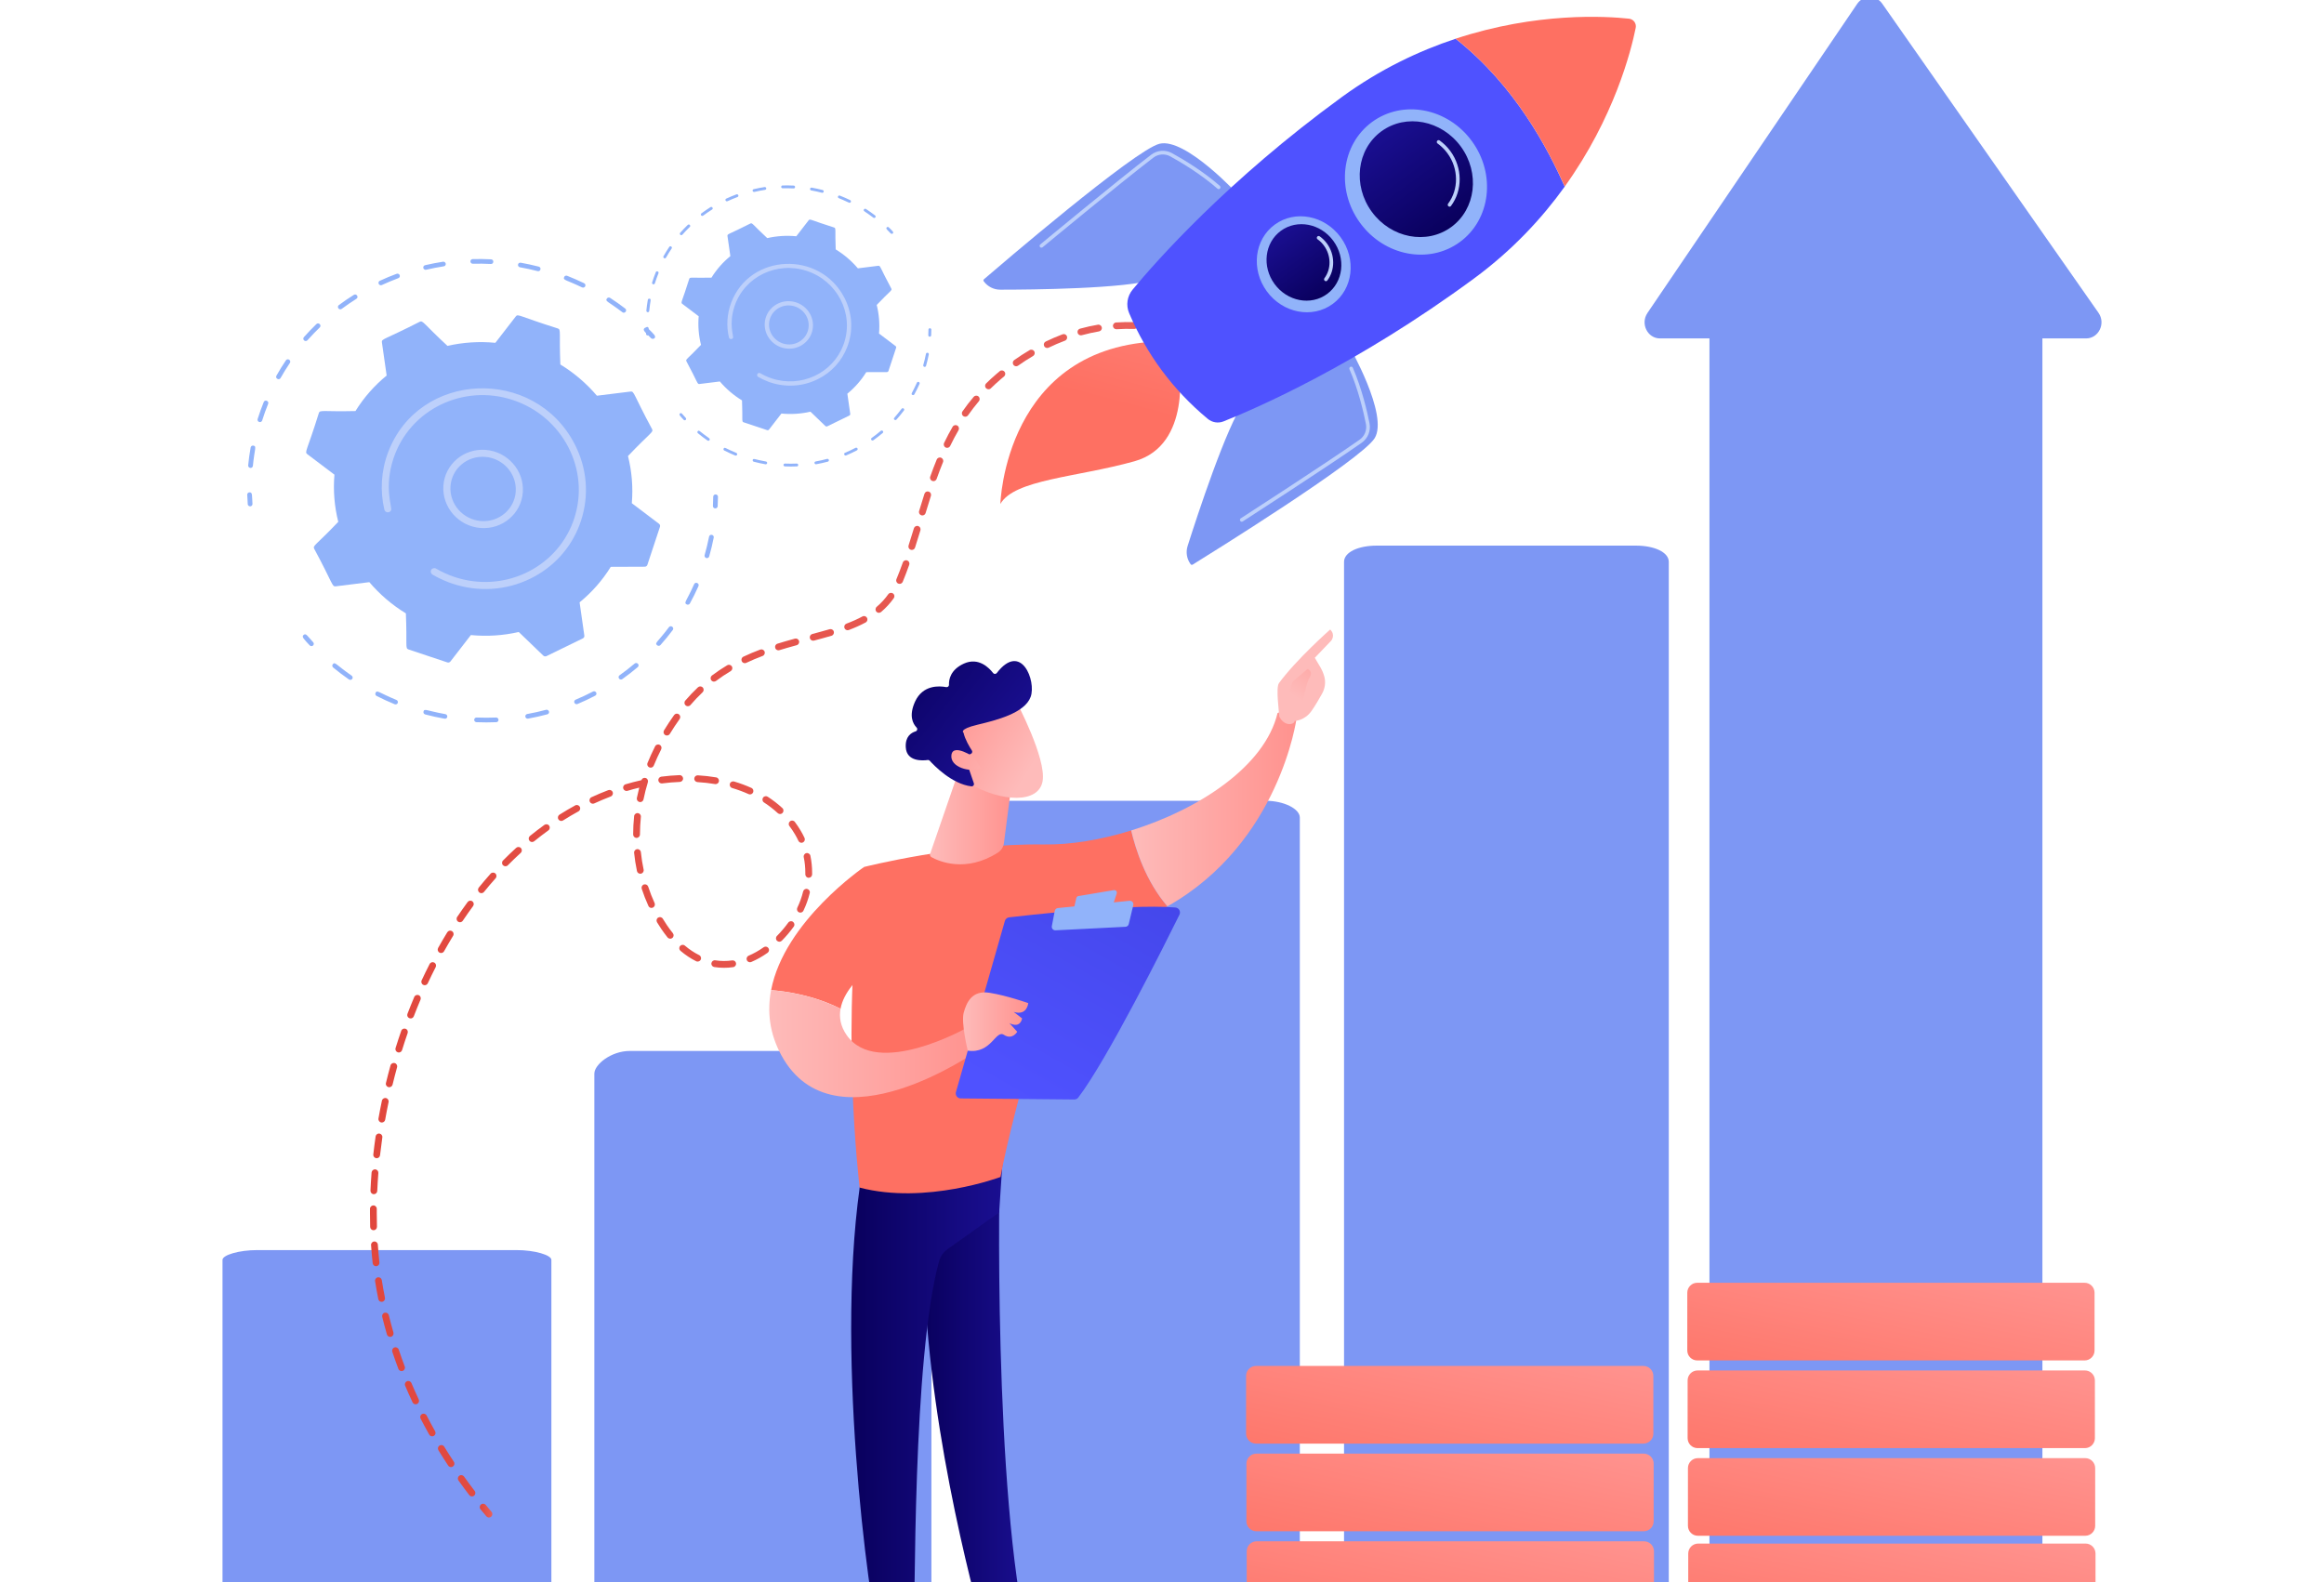
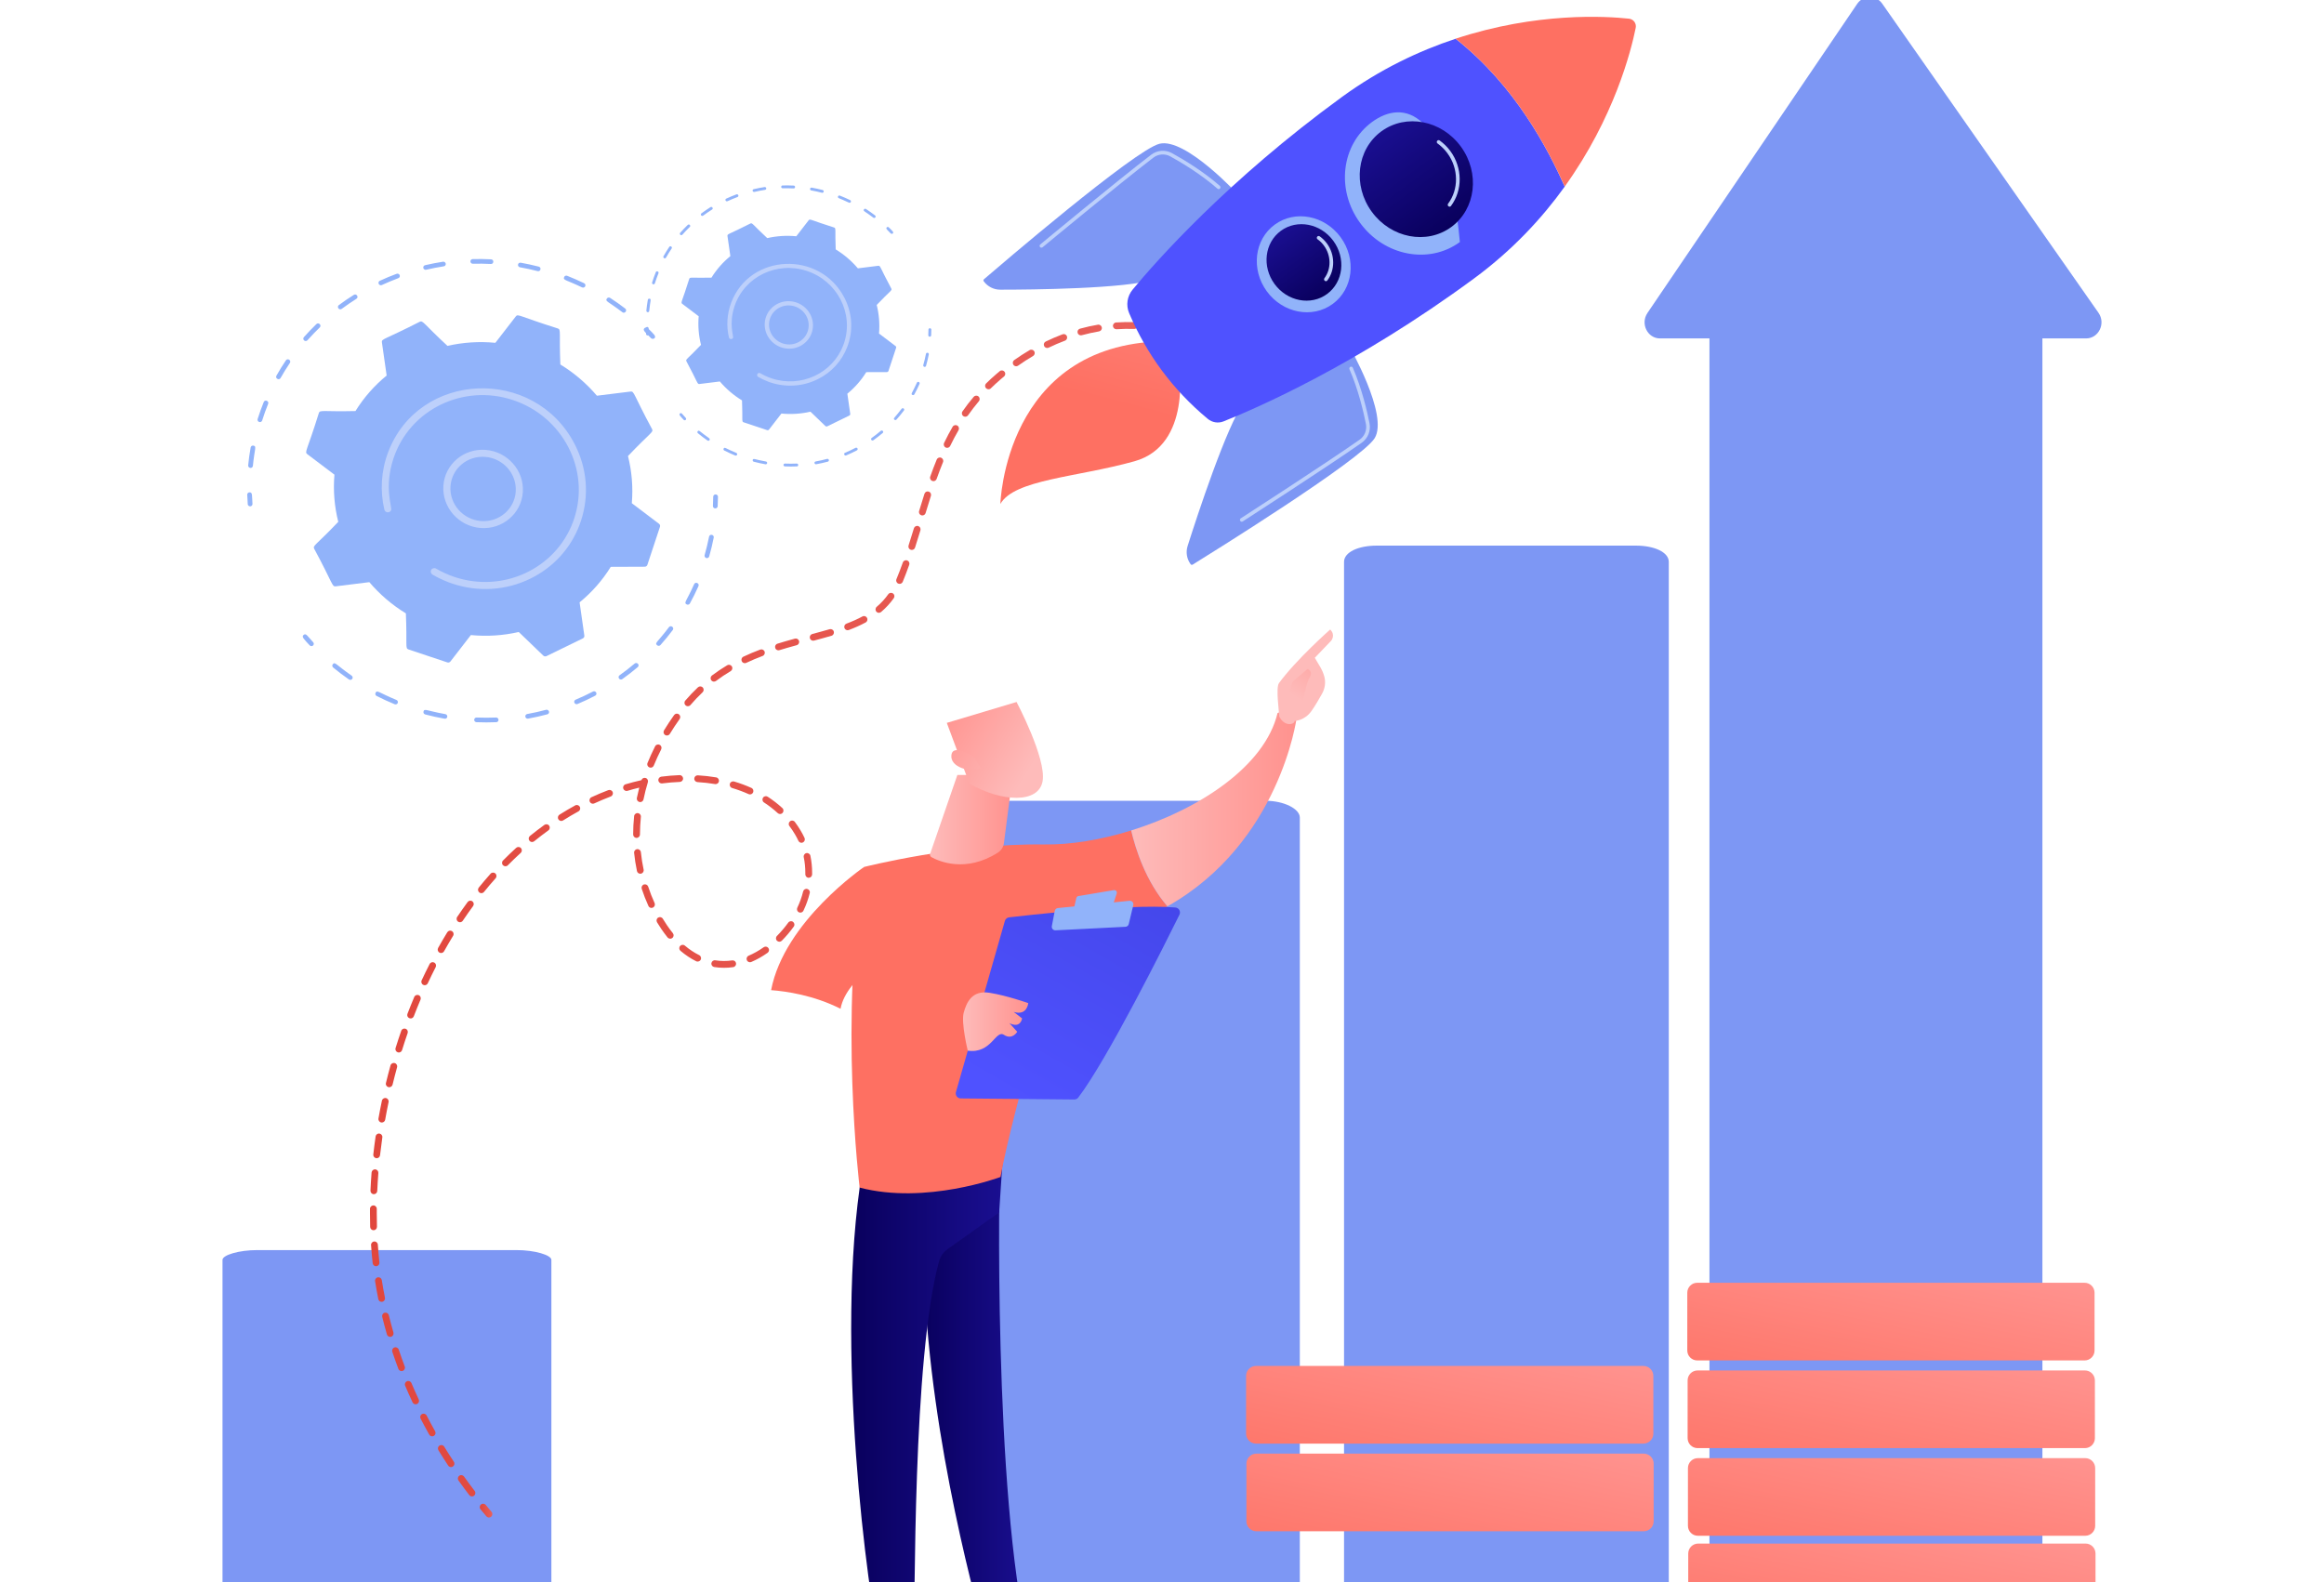
<svg xmlns="http://www.w3.org/2000/svg" width="188" height="128" viewBox="0 0 188 128" fill="none">
  <g clip-path="url(#clip0_1_10625)">
    <g clip-path="url(#clip1_1_10625)">
      <path d="M20.166 40.951C20.097 40.925 20.047 40.862 20.042 40.785C20.023 40.532 20.009 40.276 20 40.023C19.997 39.919 20.079 39.834 20.186 39.832C20.442 39.827 20.373 40.083 20.424 40.765C20.431 40.87 20.352 40.958 20.247 40.965C20.218 40.965 20.191 40.962 20.166 40.953V40.951Z" fill="#91B3FA" />
      <path d="M20.076 37.65C20.123 37.166 20.19 36.681 20.276 36.203C20.294 36.1 20.393 36.033 20.498 36.053C20.783 36.109 20.597 36.268 20.458 37.691C20.447 37.794 20.354 37.87 20.249 37.857C20.143 37.845 20.067 37.751 20.076 37.648V37.65ZM20.842 33.902C20.988 33.438 21.156 32.969 21.334 32.529C21.43 32.293 21.783 32.446 21.691 32.673C21.512 33.114 21.352 33.565 21.208 34.02C21.177 34.119 21.069 34.173 20.968 34.14C20.866 34.108 20.81 34.001 20.842 33.902ZM22.361 30.395C22.599 29.972 22.857 29.556 23.129 29.153C23.269 28.946 23.588 29.159 23.45 29.366C23.183 29.759 22.931 30.169 22.698 30.582C22.576 30.799 22.24 30.611 22.361 30.395ZM24.603 27.544C24.522 27.475 24.513 27.356 24.583 27.277C24.904 26.914 25.244 26.557 25.596 26.219C25.776 26.046 26.046 26.317 25.866 26.492C25.524 26.822 25.189 27.17 24.873 27.527C24.805 27.605 24.682 27.612 24.603 27.544ZM27.376 24.947C27.311 24.864 27.328 24.745 27.41 24.684C27.801 24.393 28.21 24.116 28.623 23.856C28.836 23.722 29.045 24.042 28.832 24.175C28.427 24.43 28.029 24.702 27.645 24.987C27.56 25.05 27.441 25.032 27.376 24.949V24.947ZM30.742 23.064C30.697 23.047 30.659 23.013 30.636 22.968C30.589 22.874 30.629 22.761 30.724 22.717C31.169 22.512 31.627 22.32 32.085 22.151C32.184 22.115 32.294 22.163 32.334 22.261C32.371 22.358 32.325 22.466 32.225 22.504C31.777 22.672 31.328 22.858 30.892 23.06C30.843 23.084 30.789 23.084 30.742 23.066V23.064ZM34.364 21.817C34.307 21.795 34.26 21.747 34.245 21.683C34.22 21.582 34.282 21.48 34.384 21.456C34.862 21.344 35.352 21.25 35.837 21.174C35.941 21.158 36.04 21.229 36.058 21.331C36.076 21.434 36.006 21.532 35.901 21.546C35.426 21.62 34.946 21.712 34.478 21.822C34.438 21.831 34.4 21.828 34.364 21.815V21.817ZM38.053 21.155C38.05 21.05 38.131 20.963 38.237 20.962C38.729 20.949 39.23 20.954 39.724 20.98C39.978 20.994 39.963 21.369 39.709 21.357C39.226 21.331 38.736 21.326 38.253 21.339C38.147 21.342 38.059 21.259 38.053 21.155ZM50.343 25.256C49.193 24.377 48.935 24.392 49.092 24.154C49.15 24.067 49.269 24.043 49.357 24.101C49.772 24.37 50.181 24.659 50.574 24.96C50.775 25.113 50.543 25.411 50.341 25.258L50.343 25.256ZM41.904 21.405C41.922 21.303 42.019 21.234 42.124 21.254C42.61 21.34 43.101 21.447 43.58 21.57C43.827 21.633 43.735 21.999 43.488 21.934C43.018 21.813 42.538 21.709 42.063 21.624C41.956 21.606 41.888 21.506 41.904 21.404V21.405ZM47.085 23.251C45.784 22.622 45.532 22.687 45.636 22.419C45.703 22.25 45.906 22.313 45.885 22.315C46.346 22.497 46.806 22.697 47.251 22.912C47.346 22.959 47.388 23.071 47.341 23.165C47.297 23.253 47.188 23.298 47.085 23.25V23.251Z" fill="#91B3FA" />
      <path d="M52.665 27.36C52.225 26.889 51.951 26.729 52.133 26.55C52.207 26.478 52.33 26.478 52.405 26.552C52.881 27.021 53.119 27.209 52.935 27.373C52.881 27.423 52.737 27.436 52.665 27.36Z" fill="#91B3FA" />
      <path d="M57.797 41.12C57.719 41.092 57.667 41.016 57.672 40.931C57.685 40.684 57.694 40.431 57.697 40.184C57.697 40.079 57.786 39.998 57.892 40C57.998 40.004 58.083 40.09 58.081 40.193C58.078 40.446 58.071 40.702 58.056 40.955C58.051 41.059 57.961 41.137 57.854 41.13C57.834 41.13 57.815 41.124 57.798 41.117L57.797 41.12Z" fill="#91B3FA" />
      <path d="M31.925 56.975C31.431 56.773 30.941 56.548 30.465 56.306C30.37 56.257 30.332 56.144 30.381 56.052C30.514 55.792 30.624 56.035 32.068 56.627C32.167 56.667 32.214 56.779 32.174 56.874C32.105 57.042 31.902 56.975 31.925 56.975ZM34.257 57.571C34.329 57.288 34.497 57.504 36.025 57.775C36.129 57.793 36.2 57.892 36.183 57.995C36.165 58.098 36.068 58.166 35.964 58.146C35.441 58.054 34.915 57.939 34.398 57.802C34.295 57.775 34.232 57.67 34.259 57.571H34.257ZM28.227 54.971C27.79 54.668 27.361 54.343 26.95 54.004C26.869 53.937 26.856 53.818 26.923 53.737C27.112 53.513 27.164 53.773 28.445 54.662C28.532 54.724 28.555 54.841 28.494 54.926C28.435 55.011 28.314 55.03 28.227 54.971ZM38.486 58.415C38.411 58.386 38.358 58.314 38.36 58.231C38.364 58.127 38.45 58.045 38.557 58.051C39.077 58.072 39.605 58.071 40.124 58.051C40.231 58.045 40.321 58.127 40.328 58.231C40.333 58.336 40.254 58.424 40.148 58.428C39.618 58.451 39.081 58.451 38.548 58.428C38.526 58.428 38.506 58.422 38.486 58.415ZM42.62 58.13C42.559 58.107 42.512 58.054 42.498 57.988C42.478 57.885 42.544 57.787 42.649 57.767C43.159 57.675 43.671 57.562 44.172 57.426C44.274 57.399 44.379 57.459 44.41 57.56C44.438 57.661 44.381 57.764 44.278 57.791C43.766 57.928 43.244 58.045 42.723 58.139C42.687 58.146 42.651 58.141 42.62 58.13ZM46.576 56.959C46.529 56.941 46.489 56.905 46.466 56.856C46.422 56.761 46.466 56.649 46.563 56.609C47.039 56.409 47.513 56.187 47.968 55.949C48.062 55.9 48.178 55.936 48.228 56.028C48.279 56.12 48.244 56.234 48.152 56.282C47.686 56.526 47.203 56.754 46.718 56.957C46.671 56.977 46.619 56.977 46.574 56.959H46.576ZM50.165 54.964C50.131 54.951 50.1 54.928 50.077 54.897C50.014 54.812 50.032 54.695 50.118 54.633C50.538 54.336 50.949 54.016 51.34 53.684C51.419 53.618 51.54 53.627 51.61 53.706C51.681 53.785 51.672 53.904 51.592 53.971C51.192 54.31 50.773 54.635 50.345 54.94C50.291 54.978 50.223 54.985 50.165 54.962V54.964ZM53.157 52.203C52.931 52.008 53.196 51.968 54.113 50.743C54.263 50.543 54.573 50.77 54.423 50.971C54.11 51.389 53.775 51.799 53.427 52.188C53.358 52.266 53.236 52.273 53.157 52.203ZM55.548 48.898C55.285 48.755 55.533 48.661 56.151 47.263C56.252 47.035 56.604 47.191 56.503 47.418C56.292 47.896 56.058 48.369 55.807 48.825C55.757 48.917 55.638 48.948 55.548 48.899V48.898ZM57.119 45.141C57.027 45.107 56.973 45.005 57 44.912C57.141 44.417 57.262 43.914 57.361 43.416C57.38 43.313 57.481 43.248 57.586 43.27C57.69 43.291 57.759 43.391 57.737 43.493C57.638 44.002 57.514 44.517 57.37 45.02C57.341 45.119 57.234 45.177 57.134 45.148C57.128 45.148 57.123 45.145 57.119 45.143V45.141Z" fill="#91B3FA" />
      <path d="M25.053 52.212C24.599 51.721 24.37 51.524 24.561 51.367C24.759 51.205 24.871 51.458 25.334 51.959C25.406 52.037 25.401 52.156 25.323 52.226C25.246 52.297 25.123 52.289 25.053 52.212Z" fill="#91B3FA" />
      <path d="M27.151 47.437L29.877 47.099C30.708 48.077 31.701 48.934 32.834 49.625C32.941 52.258 32.762 52.449 33.044 52.543L36.186 53.591C36.278 53.622 36.379 53.591 36.437 53.517L38.091 51.379C39.41 51.507 40.717 51.417 41.965 51.132L43.949 53.041C44.02 53.108 44.122 53.124 44.209 53.082L47.15 51.648C47.236 51.606 47.285 51.514 47.27 51.421L46.887 48.732C47.869 47.929 48.725 46.964 49.408 45.86L52.159 45.849C52.257 45.849 52.341 45.788 52.37 45.697L53.388 42.621C53.419 42.531 53.386 42.431 53.309 42.374L51.111 40.712C51.221 39.416 51.111 38.128 50.801 36.896C52.626 34.978 52.882 34.976 52.749 34.718C51.224 31.883 51.312 31.642 51.013 31.678L48.287 32.015C47.456 31.037 46.463 30.18 45.33 29.489C45.223 26.858 45.402 26.665 45.121 26.572C41.982 25.584 41.906 25.368 41.727 25.597L40.073 27.735C38.754 27.607 37.448 27.697 36.199 27.983C34.247 26.178 34.22 25.902 33.955 26.032C31.07 27.503 30.852 27.403 30.894 27.694L31.278 30.382C30.296 31.185 29.439 32.151 28.756 33.255C26.131 33.318 25.888 33.136 25.794 33.415C24.843 36.477 24.617 36.56 24.855 36.741L27.054 38.402C26.944 39.698 27.054 40.986 27.364 42.219C25.545 44.129 25.28 44.136 25.416 44.396C26.94 47.231 26.852 47.473 27.151 47.437Z" fill="#91B3FA" />
      <path d="M35.867 39.3C35.984 37.559 37.522 36.256 39.293 36.397C41.064 36.54 42.41 38.072 42.295 39.813C42.178 41.554 40.641 42.857 38.869 42.716C37.096 42.575 35.752 41.041 35.867 39.3ZM39.255 36.964C37.817 36.848 36.539 37.895 36.442 39.347C36.347 40.778 37.451 42.037 38.907 42.153C40.363 42.268 41.625 41.2 41.72 39.769C41.816 38.337 40.708 37.079 39.255 36.964Z" fill="#BDD0FB" />
      <path d="M36.276 47.103C35.829 46.933 35.399 46.727 34.99 46.489C34.867 46.417 34.817 46.271 34.864 46.145C34.869 46.13 34.876 46.114 34.885 46.101C34.964 45.968 35.141 45.925 35.278 46.004C35.748 46.278 36.251 46.507 36.772 46.681C40.702 47.99 44.926 46.011 46.344 42.253C46.38 42.157 46.414 42.06 46.447 41.962C47.759 37.993 45.528 33.711 41.506 32.369C37.489 31.028 33.143 33.128 31.831 37.087C31.052 39.443 31.733 41.026 31.642 41.269C31.542 41.531 31.155 41.5 31.092 41.228C30.742 39.732 30.82 38.119 31.395 36.593C33.878 30.01 43.232 29.61 46.492 35.939C47.496 37.888 47.674 40.091 46.995 42.146C46.96 42.253 46.923 42.357 46.883 42.462C46.164 44.371 44.758 45.91 42.895 46.818C40.931 47.776 38.693 47.918 36.595 47.218C36.489 47.182 36.381 47.144 36.276 47.105V47.103Z" fill="#BDD0FB" />
      <path d="M52.341 27.131C52.3 27.115 52.269 27.077 52.265 27.03C52.255 26.877 52.246 26.722 52.24 26.569C52.238 26.505 52.289 26.453 52.352 26.451C52.507 26.448 52.465 26.603 52.496 27.016C52.502 27.079 52.453 27.133 52.388 27.137C52.37 27.137 52.354 27.137 52.339 27.13L52.341 27.131Z" fill="#91B3FA" />
      <path d="M52.287 25.129C52.316 24.837 52.355 24.541 52.407 24.253C52.418 24.191 52.48 24.15 52.543 24.162C52.716 24.197 52.602 24.292 52.519 25.157C52.514 25.22 52.456 25.265 52.393 25.258C52.328 25.25 52.281 25.193 52.288 25.131L52.287 25.129ZM52.752 22.856C52.84 22.575 52.943 22.291 53.051 22.022C53.108 21.878 53.323 21.972 53.267 22.109C53.159 22.376 53.062 22.648 52.975 22.925C52.955 22.984 52.89 23.018 52.829 22.998C52.768 22.979 52.734 22.914 52.752 22.854V22.856ZM53.674 20.729C53.819 20.473 53.975 20.22 54.139 19.976C54.224 19.85 54.419 19.98 54.334 20.104C54.173 20.343 54.019 20.592 53.878 20.842C53.804 20.974 53.6 20.86 53.674 20.729ZM55.035 18.998C54.986 18.957 54.981 18.885 55.022 18.836C55.217 18.616 55.424 18.399 55.637 18.195C55.747 18.091 55.911 18.255 55.801 18.36C55.592 18.56 55.39 18.771 55.199 18.988C55.157 19.035 55.084 19.04 55.035 18.997V18.998ZM56.718 17.423C56.678 17.373 56.689 17.3 56.739 17.263C56.977 17.086 57.224 16.918 57.475 16.759C57.605 16.678 57.731 16.873 57.603 16.952C57.358 17.106 57.114 17.272 56.882 17.445C56.831 17.483 56.758 17.472 56.718 17.421V17.423ZM58.76 16.279C58.733 16.268 58.709 16.249 58.695 16.221C58.666 16.164 58.691 16.095 58.749 16.07C59.019 15.945 59.297 15.83 59.574 15.725C59.634 15.704 59.702 15.733 59.725 15.792C59.749 15.852 59.72 15.917 59.661 15.94C59.389 16.041 59.116 16.155 58.852 16.277C58.823 16.292 58.788 16.292 58.76 16.281V16.279ZM60.956 15.523C60.922 15.511 60.893 15.482 60.884 15.442C60.868 15.381 60.906 15.319 60.969 15.305C61.259 15.236 61.556 15.18 61.85 15.133C61.913 15.124 61.974 15.166 61.985 15.229C61.996 15.292 61.953 15.35 61.89 15.359C61.601 15.404 61.309 15.46 61.026 15.527C61.003 15.532 60.98 15.53 60.958 15.521L60.956 15.523ZM63.194 15.121C63.193 15.058 63.241 15.005 63.306 15.004C63.605 14.996 63.908 15 64.207 15.014C64.362 15.024 64.351 15.251 64.198 15.244C63.904 15.229 63.607 15.226 63.315 15.233C63.25 15.233 63.196 15.184 63.194 15.121ZM70.649 17.609C69.952 17.077 69.795 17.084 69.891 16.94C69.925 16.887 69.997 16.873 70.051 16.907C70.303 17.07 70.55 17.246 70.79 17.429C70.912 17.522 70.772 17.703 70.649 17.609ZM65.53 15.273C65.541 15.211 65.6 15.17 65.663 15.18C65.959 15.233 66.256 15.298 66.546 15.372C66.696 15.41 66.64 15.632 66.49 15.594C66.206 15.52 65.914 15.457 65.625 15.406C65.56 15.395 65.519 15.334 65.53 15.273ZM68.672 16.393C67.883 16.01 67.73 16.05 67.793 15.889C67.833 15.787 67.957 15.825 67.943 15.826C68.224 15.936 68.501 16.059 68.772 16.189C68.829 16.218 68.855 16.287 68.828 16.342C68.8 16.396 68.734 16.424 68.672 16.395V16.393Z" fill="#91B3FA" />
      <path d="M72.057 18.887C71.79 18.602 71.625 18.504 71.734 18.394C71.779 18.349 71.853 18.351 71.898 18.394C72.187 18.679 72.331 18.793 72.221 18.892C72.189 18.923 72.1 18.93 72.057 18.885V18.887Z" fill="#91B3FA" />
      <path d="M75.169 27.235C75.123 27.217 75.09 27.172 75.094 27.119C75.101 26.97 75.106 26.816 75.108 26.667C75.108 26.604 75.162 26.553 75.225 26.555C75.29 26.556 75.341 26.609 75.341 26.672C75.339 26.825 75.333 26.981 75.326 27.134C75.323 27.197 75.269 27.244 75.204 27.24C75.191 27.24 75.18 27.237 75.169 27.233V27.235Z" fill="#91B3FA" />
      <path d="M59.475 36.854C59.176 36.731 58.879 36.594 58.591 36.448C58.533 36.419 58.51 36.349 58.538 36.293C58.62 36.134 58.686 36.284 59.562 36.641C59.621 36.666 59.65 36.733 59.627 36.791C59.585 36.892 59.461 36.852 59.475 36.852V36.854ZM60.89 37.215C60.933 37.043 61.036 37.175 61.962 37.337C62.025 37.348 62.069 37.408 62.058 37.471C62.047 37.534 61.987 37.574 61.924 37.563C61.607 37.507 61.288 37.437 60.975 37.354C60.912 37.337 60.874 37.274 60.89 37.213V37.215ZM57.232 35.638C56.967 35.454 56.706 35.257 56.457 35.051C56.407 35.01 56.399 34.938 56.441 34.891C56.556 34.755 56.587 34.912 57.365 35.452C57.417 35.488 57.432 35.56 57.396 35.612C57.36 35.665 57.288 35.675 57.234 35.639L57.232 35.638ZM63.456 37.727C63.411 37.709 63.379 37.666 63.38 37.615C63.38 37.552 63.436 37.503 63.499 37.505C63.815 37.518 64.135 37.518 64.451 37.505C64.516 37.502 64.57 37.552 64.573 37.615C64.577 37.678 64.528 37.733 64.463 37.734C64.143 37.749 63.816 37.749 63.492 37.734C63.48 37.734 63.467 37.731 63.454 37.727H63.456ZM65.963 37.554C65.927 37.539 65.898 37.509 65.889 37.467C65.876 37.406 65.918 37.344 65.981 37.334C66.291 37.278 66.601 37.209 66.905 37.126C66.966 37.11 67.031 37.146 67.049 37.207C67.067 37.269 67.031 37.332 66.97 37.348C66.66 37.431 66.343 37.502 66.028 37.559C66.006 37.563 65.984 37.559 65.965 37.554H65.963ZM68.363 36.843C68.334 36.832 68.311 36.81 68.296 36.782C68.271 36.724 68.296 36.655 68.356 36.632C68.644 36.511 68.932 36.376 69.208 36.231C69.264 36.202 69.336 36.224 69.367 36.28C69.397 36.336 69.377 36.404 69.32 36.435C69.037 36.583 68.743 36.72 68.45 36.845C68.421 36.857 68.39 36.856 68.363 36.845V36.843ZM70.542 35.632C70.522 35.625 70.502 35.611 70.488 35.593C70.45 35.54 70.461 35.47 70.513 35.432C70.767 35.252 71.016 35.059 71.253 34.856C71.302 34.815 71.376 34.822 71.417 34.869C71.461 34.918 71.455 34.99 71.407 35.03C71.163 35.235 70.909 35.432 70.65 35.618C70.617 35.641 70.576 35.645 70.54 35.632H70.542ZM72.356 33.958C72.219 33.839 72.38 33.815 72.936 33.072C73.027 32.951 73.216 33.088 73.124 33.209C72.935 33.462 72.731 33.711 72.519 33.947C72.477 33.994 72.403 33.999 72.355 33.956L72.356 33.958ZM73.807 31.953C73.648 31.867 73.798 31.809 74.173 30.961C74.234 30.824 74.448 30.916 74.387 31.055C74.259 31.345 74.117 31.632 73.966 31.908C73.935 31.964 73.863 31.982 73.809 31.953H73.807ZM74.76 29.674C74.704 29.653 74.672 29.593 74.688 29.535C74.773 29.236 74.847 28.931 74.906 28.628C74.919 28.567 74.98 28.527 75.043 28.54C75.106 28.552 75.148 28.613 75.135 28.675C75.074 28.983 75 29.296 74.912 29.6C74.894 29.662 74.831 29.696 74.767 29.678C74.764 29.678 74.762 29.676 74.758 29.674H74.76Z" fill="#91B3FA" />
      <path d="M55.306 33.964C55.03 33.667 54.891 33.548 55.006 33.452C55.127 33.353 55.194 33.506 55.475 33.811C55.518 33.858 55.516 33.93 55.468 33.973C55.421 34.015 55.347 34.011 55.304 33.964H55.306Z" fill="#91B3FA" />
      <path d="M56.578 31.068L58.232 30.863C58.736 31.456 59.338 31.976 60.025 32.394C60.09 33.991 59.982 34.108 60.151 34.164L62.057 34.8C62.113 34.818 62.175 34.8 62.209 34.754L63.213 33.457C64.013 33.535 64.806 33.481 65.562 33.307L66.766 34.466C66.808 34.505 66.873 34.516 66.923 34.491L68.707 33.621C68.759 33.596 68.788 33.54 68.781 33.482L68.547 31.851C69.141 31.364 69.662 30.779 70.076 30.108L71.745 30.103C71.803 30.103 71.855 30.067 71.873 30.011L72.491 28.143C72.509 28.089 72.491 28.028 72.443 27.994L71.109 26.985C71.176 26.198 71.109 25.417 70.922 24.67C72.028 23.506 72.185 23.506 72.104 23.348C71.179 21.628 71.232 21.482 71.051 21.503L69.397 21.709C68.893 21.116 68.291 20.596 67.604 20.177C67.539 18.581 67.647 18.463 67.478 18.407C65.573 17.808 65.528 17.677 65.42 17.817L64.416 19.115C63.616 19.037 62.823 19.091 62.067 19.264C60.883 18.171 60.866 18.003 60.706 18.081C58.956 18.974 58.823 18.913 58.848 19.089L59.082 20.721C58.488 21.208 57.967 21.792 57.553 22.463C55.959 22.501 55.812 22.391 55.756 22.561C55.179 24.419 55.042 24.468 55.187 24.578L56.52 25.587C56.453 26.373 56.52 27.155 56.707 27.902C55.605 29.062 55.444 29.065 55.525 29.224C56.45 30.944 56.397 31.09 56.578 31.068Z" fill="#91B3FA" />
      <path d="M61.864 26.133C61.935 25.076 62.868 24.285 63.942 24.372C65.016 24.459 65.834 25.388 65.762 26.443C65.692 27.5 64.758 28.291 63.684 28.204C62.609 28.118 61.792 27.188 61.864 26.133ZM63.92 24.715C63.048 24.644 62.273 25.279 62.214 26.162C62.156 27.03 62.827 27.793 63.71 27.863C64.593 27.934 65.359 27.284 65.416 26.416C65.474 25.547 64.802 24.785 63.92 24.715Z" fill="#BDD0FB" />
      <path d="M62.113 30.865C61.842 30.762 61.579 30.637 61.332 30.493C61.258 30.45 61.228 30.361 61.257 30.284C61.26 30.275 61.264 30.266 61.269 30.257C61.318 30.176 61.424 30.148 61.507 30.197C61.792 30.365 62.098 30.502 62.414 30.609C64.798 31.404 67.36 30.203 68.22 27.922C68.241 27.864 68.263 27.805 68.283 27.745C69.079 25.336 67.726 22.74 65.284 21.924C62.848 21.111 60.21 22.384 59.415 24.788C58.943 26.219 59.356 27.177 59.3 27.325C59.24 27.483 59.004 27.465 58.966 27.299C58.754 26.392 58.801 25.412 59.15 24.488C60.657 20.495 66.331 20.252 68.31 24.091C68.919 25.273 69.027 26.61 68.614 27.857C68.593 27.922 68.571 27.985 68.546 28.048C68.11 29.207 67.256 30.14 66.126 30.692C64.935 31.273 63.578 31.359 62.304 30.935C62.239 30.913 62.174 30.89 62.111 30.867L62.113 30.865Z" fill="#BDD0FB" />
-       <path d="M72.141 85.027H50.938C49.452 85.027 48.08 86.113 48.08 86.863V132.952C48.08 133.704 49.452 134.443 50.938 134.443H72.141C73.627 134.443 75.347 133.702 75.347 132.952V86.863C75.347 86.111 73.627 85.027 72.141 85.027Z" fill="#7D97F4" />
      <path d="M44.604 101.929C44.604 101.541 43.265 101.137 41.778 101.137H20.813C19.328 101.137 18 101.538 18 101.929V133.69C18 134.078 19.328 134.447 20.813 134.447H41.778C43.263 134.447 44.604 134.078 44.604 133.69V101.929Z" fill="#7D97F4" />
      <path d="M165.22 26.516C165.22 25.559 163.622 24.838 162.137 24.838H140.915C139.43 24.838 138.286 25.559 138.286 26.516V132.433C138.286 133.389 139.43 134.446 140.915 134.446H162.137C163.622 134.446 165.22 133.389 165.22 132.433V26.516Z" fill="#7D97F4" />
      <path d="M105.149 66.143C105.149 65.44 103.868 64.787 102.381 64.787H81.416C79.931 64.787 78.878 65.438 78.878 66.143V133.092C78.878 133.796 79.931 134.446 81.416 134.446H102.381C103.866 134.446 105.149 133.798 105.149 133.092V66.143Z" fill="#7D97F4" />
      <path d="M134.997 45.459C134.997 44.669 133.82 44.143 132.335 44.143H111.37C109.885 44.143 108.726 44.669 108.726 45.459V133.081C108.726 133.872 109.883 134.446 111.37 134.446H132.335C133.82 134.446 134.997 133.872 134.997 133.081V45.459Z" fill="#7D97F4" />
      <path d="M133.268 25.324L150.237 0.313C150.73 -0.412 151.76 -0.421 152.264 0.298L169.759 25.309C170.362 26.17 169.772 27.38 168.752 27.38H134.288C133.274 27.38 132.685 26.188 133.27 25.324H133.268Z" fill="#7D97F4" />
      <path d="M168.635 103.781H137.298C136.853 103.781 136.493 104.142 136.493 104.587V109.259C136.493 109.704 136.853 110.065 137.298 110.065H168.635C169.079 110.065 169.439 109.704 169.439 109.259V104.587C169.439 104.142 169.079 103.781 168.635 103.781Z" fill="url(#paint0_linear_1_10625)" />
      <path d="M168.661 110.875H137.324C136.88 110.875 136.52 111.236 136.52 111.681V116.353C136.52 116.798 136.88 117.159 137.324 117.159H168.661C169.105 117.159 169.466 116.798 169.466 116.353V111.681C169.466 111.236 169.105 110.875 168.661 110.875Z" fill="url(#paint1_linear_1_10625)" />
      <path d="M137.351 117.969H168.685C169.131 117.969 169.49 118.331 169.49 118.774V123.445C169.49 123.891 169.129 124.25 168.685 124.25H137.351C136.905 124.25 136.546 123.889 136.546 123.445V118.774C136.546 118.328 136.907 117.969 137.351 117.969Z" fill="url(#paint2_linear_1_10625)" />
      <path d="M168.712 124.881H137.375C136.931 124.881 136.57 125.242 136.57 125.687V130.359C136.57 130.804 136.931 131.165 137.375 131.165H168.712C169.156 131.165 169.517 130.804 169.517 130.359V125.687C169.517 125.242 169.156 124.881 168.712 124.881Z" fill="url(#paint3_linear_1_10625)" />
      <path d="M132.943 110.51H101.606C101.162 110.51 100.802 110.871 100.802 111.315V115.988C100.802 116.433 101.162 116.794 101.606 116.794H132.943C133.388 116.794 133.748 116.433 133.748 115.988V111.315C133.748 110.871 133.388 110.51 132.943 110.51Z" fill="url(#paint4_linear_1_10625)" />
      <path d="M101.634 117.604H132.968C133.414 117.604 133.773 117.965 133.773 118.409V123.079C133.773 123.526 133.412 123.885 132.968 123.885H101.634C101.188 123.885 100.829 123.523 100.829 123.079V118.409C100.829 117.963 101.19 117.604 101.634 117.604Z" fill="url(#paint5_linear_1_10625)" />
-       <path d="M132.994 124.697H101.657C101.213 124.697 100.853 125.058 100.853 125.503V130.175C100.853 130.62 101.213 130.981 101.657 130.981H132.994C133.438 130.981 133.799 130.62 133.799 130.175V125.503C133.799 125.058 133.438 124.697 132.994 124.697Z" fill="url(#paint6_linear_1_10625)" />
      <path d="M39.557 122.771C39.479 122.771 39.401 122.738 39.346 122.674C39.187 122.485 39.029 122.296 38.872 122.108C38.774 121.99 38.792 121.817 38.909 121.719C39.027 121.622 39.2 121.639 39.297 121.757C39.453 121.944 39.608 122.132 39.765 122.316C39.863 122.432 39.849 122.605 39.734 122.705C39.683 122.749 39.619 122.771 39.557 122.771Z" fill="url(#paint7_linear_1_10625)" />
      <path d="M38.18 121.067C38.098 121.067 38.016 121.03 37.962 120.959C37.665 120.57 37.37 120.173 37.089 119.778C37 119.654 37.029 119.483 37.153 119.394C37.277 119.305 37.448 119.334 37.537 119.458C37.816 119.849 38.104 120.24 38.399 120.624C38.492 120.743 38.468 120.917 38.348 121.01C38.299 121.048 38.239 121.067 38.182 121.067H38.18ZM36.484 118.692C36.395 118.692 36.306 118.65 36.255 118.57C35.987 118.164 35.721 117.747 35.466 117.332C35.386 117.203 35.426 117.032 35.557 116.952C35.686 116.872 35.856 116.912 35.936 117.043C36.187 117.454 36.451 117.865 36.714 118.264C36.799 118.391 36.763 118.562 36.637 118.646C36.59 118.677 36.537 118.692 36.486 118.692H36.484ZM34.961 116.204C34.865 116.204 34.772 116.153 34.721 116.064C34.48 115.636 34.245 115.201 34.023 114.773C33.954 114.637 34.005 114.471 34.141 114.402C34.276 114.333 34.442 114.384 34.511 114.52C34.73 114.943 34.961 115.372 35.198 115.794C35.273 115.927 35.227 116.093 35.094 116.169C35.052 116.193 35.005 116.204 34.959 116.204H34.961ZM33.622 113.612C33.518 113.612 33.42 113.554 33.374 113.454C33.165 113.01 32.964 112.56 32.775 112.111C32.715 111.971 32.782 111.809 32.921 111.749C33.061 111.69 33.223 111.756 33.283 111.896C33.469 112.338 33.669 112.782 33.872 113.219C33.937 113.356 33.879 113.521 33.739 113.585C33.702 113.603 33.662 113.612 33.622 113.612ZM32.485 110.926C32.374 110.926 32.27 110.857 32.227 110.748C32.055 110.289 31.888 109.823 31.735 109.363C31.687 109.219 31.764 109.064 31.908 109.015C32.052 108.966 32.208 109.044 32.256 109.188C32.407 109.641 32.571 110.1 32.742 110.553C32.795 110.695 32.724 110.855 32.582 110.908C32.551 110.919 32.518 110.926 32.485 110.926ZM31.562 108.158C31.443 108.158 31.334 108.08 31.299 107.958C31.163 107.49 31.037 107.013 30.92 106.538C30.884 106.389 30.973 106.24 31.121 106.205C31.268 106.169 31.418 106.258 31.454 106.407C31.567 106.873 31.693 107.343 31.826 107.805C31.868 107.952 31.784 108.105 31.638 108.147C31.613 108.154 31.587 108.158 31.562 108.158ZM30.871 105.324C30.742 105.324 30.627 105.233 30.603 105.102C30.505 104.62 30.419 104.134 30.343 103.654C30.319 103.503 30.423 103.364 30.572 103.339C30.722 103.317 30.862 103.419 30.886 103.568C30.959 104.041 31.046 104.52 31.141 104.993C31.17 105.142 31.075 105.288 30.926 105.317C30.909 105.321 30.891 105.321 30.871 105.321V105.324ZM30.421 102.442C30.283 102.442 30.164 102.338 30.148 102.198C30.095 101.721 30.051 101.228 30.017 100.733C30.006 100.582 30.122 100.449 30.272 100.44C30.423 100.429 30.556 100.545 30.565 100.696C30.598 101.182 30.642 101.668 30.694 102.136C30.711 102.287 30.603 102.423 30.452 102.44C30.441 102.44 30.432 102.44 30.421 102.44V102.442ZM30.219 99.532C30.071 99.532 29.949 99.415 29.944 99.264C29.933 98.893 29.929 98.514 29.929 98.141C29.929 98.025 29.929 97.91 29.929 97.795C29.929 97.644 30.062 97.522 30.206 97.522C30.357 97.522 30.481 97.648 30.479 97.799C30.479 97.912 30.479 98.028 30.479 98.141C30.479 98.509 30.483 98.882 30.494 99.248C30.498 99.399 30.379 99.528 30.228 99.532C30.226 99.532 30.224 99.532 30.219 99.532ZM30.244 96.614C30.244 96.614 30.235 96.614 30.23 96.614C30.079 96.607 29.962 96.478 29.969 96.327C29.991 95.841 30.02 95.349 30.059 94.86C30.071 94.709 30.204 94.596 30.354 94.607C30.505 94.618 30.618 94.751 30.607 94.902C30.569 95.384 30.541 95.87 30.518 96.35C30.512 96.498 30.39 96.614 30.244 96.614ZM30.472 93.704C30.472 93.704 30.452 93.704 30.441 93.704C30.29 93.686 30.181 93.551 30.199 93.4C30.252 92.918 30.314 92.43 30.385 91.944C30.407 91.793 30.545 91.688 30.696 91.71C30.846 91.733 30.951 91.873 30.928 92.023C30.86 92.503 30.798 92.987 30.744 93.462C30.729 93.602 30.609 93.706 30.472 93.706V93.704ZM30.889 90.816C30.873 90.816 30.858 90.816 30.84 90.812C30.691 90.785 30.591 90.643 30.616 90.492C30.7 90.013 30.793 89.529 30.895 89.051C30.926 88.903 31.075 88.807 31.221 88.838C31.37 88.869 31.465 89.016 31.434 89.165C31.334 89.637 31.243 90.115 31.159 90.59C31.135 90.723 31.019 90.816 30.889 90.816ZM31.487 87.962C31.465 87.962 31.443 87.959 31.423 87.953C31.274 87.917 31.183 87.768 31.221 87.62C31.336 87.145 31.46 86.668 31.589 86.199C31.629 86.053 31.782 85.966 31.928 86.006C32.075 86.046 32.161 86.199 32.121 86.346C31.995 86.807 31.871 87.278 31.758 87.749C31.727 87.875 31.613 87.959 31.489 87.959L31.487 87.962ZM32.263 85.151C32.236 85.151 32.208 85.147 32.181 85.138C32.037 85.094 31.955 84.938 31.999 84.794C32.143 84.328 32.298 83.86 32.456 83.4C32.505 83.256 32.662 83.18 32.806 83.229C32.95 83.278 33.026 83.436 32.977 83.58C32.819 84.035 32.666 84.499 32.525 84.958C32.487 85.076 32.378 85.151 32.263 85.151ZM33.218 82.395C33.185 82.395 33.152 82.388 33.119 82.377C32.977 82.321 32.906 82.164 32.961 82.022C33.139 81.562 33.323 81.103 33.511 80.659C33.571 80.519 33.733 80.455 33.872 80.512C34.012 80.572 34.076 80.734 34.019 80.874C33.833 81.311 33.651 81.764 33.476 82.219C33.434 82.328 33.329 82.397 33.218 82.397V82.395ZM34.358 79.707C34.318 79.707 34.28 79.698 34.243 79.68C34.105 79.616 34.045 79.451 34.11 79.314C34.316 78.87 34.533 78.426 34.755 77.993C34.823 77.858 34.99 77.805 35.125 77.873C35.26 77.942 35.313 78.109 35.245 78.244C35.027 78.67 34.812 79.11 34.608 79.547C34.562 79.647 34.462 79.707 34.358 79.707ZM58.568 78.299C58.304 78.299 58.038 78.279 57.779 78.237C57.628 78.213 57.526 78.073 57.55 77.922C57.575 77.771 57.714 77.669 57.865 77.694C58.31 77.764 58.774 77.767 59.233 77.7C59.383 77.678 59.523 77.782 59.543 77.933C59.565 78.084 59.461 78.224 59.31 78.246C59.062 78.282 58.812 78.299 58.566 78.299H58.568ZM60.669 77.849C60.563 77.849 60.461 77.787 60.416 77.682C60.357 77.543 60.421 77.38 60.561 77.321C60.973 77.145 61.383 76.914 61.778 76.635C61.902 76.548 62.072 76.577 62.161 76.701C62.248 76.826 62.219 76.996 62.095 77.085C61.669 77.387 61.226 77.636 60.776 77.827C60.74 77.842 60.705 77.849 60.667 77.849H60.669ZM56.437 77.796C56.397 77.796 56.355 77.787 56.315 77.767C55.877 77.551 55.451 77.267 55.047 76.925C54.932 76.828 54.917 76.653 55.016 76.537C55.114 76.422 55.289 76.406 55.404 76.506C55.772 76.819 56.16 77.076 56.559 77.272C56.694 77.338 56.752 77.505 56.686 77.64C56.637 77.738 56.539 77.793 56.44 77.793L56.437 77.796ZM35.684 77.103C35.637 77.103 35.593 77.092 35.548 77.068C35.415 76.994 35.369 76.826 35.442 76.692C35.681 76.264 35.932 75.838 36.184 75.423C36.264 75.294 36.433 75.252 36.564 75.332C36.692 75.412 36.734 75.58 36.654 75.711C36.404 76.12 36.158 76.541 35.923 76.961C35.872 77.052 35.779 77.101 35.684 77.101V77.103ZM63.046 76.189C62.975 76.189 62.906 76.162 62.853 76.109C62.744 76.002 62.744 75.827 62.853 75.72C63.179 75.392 63.487 75.028 63.768 74.641C63.857 74.517 64.03 74.491 64.152 74.582C64.274 74.67 64.303 74.844 64.212 74.966C63.915 75.376 63.589 75.76 63.243 76.109C63.19 76.162 63.119 76.191 63.048 76.191L63.046 76.189ZM54.216 75.942C54.136 75.942 54.056 75.907 54.001 75.84C53.826 75.623 53.653 75.387 53.487 75.143C53.369 74.97 53.256 74.792 53.15 74.615C53.072 74.484 53.112 74.315 53.243 74.237C53.371 74.16 53.542 74.2 53.62 74.331C53.722 74.502 53.83 74.673 53.943 74.837C54.101 75.07 54.265 75.292 54.431 75.498C54.526 75.616 54.509 75.789 54.389 75.885C54.338 75.927 54.278 75.947 54.216 75.947V75.942ZM37.211 74.613C37.158 74.613 37.105 74.597 37.058 74.566C36.932 74.482 36.898 74.311 36.983 74.184C37.258 73.774 37.544 73.37 37.829 72.979C37.92 72.857 38.091 72.83 38.213 72.921C38.335 73.012 38.361 73.183 38.271 73.305C37.989 73.687 37.71 74.087 37.437 74.491C37.384 74.57 37.297 74.613 37.209 74.613H37.211ZM64.746 73.834C64.706 73.834 64.664 73.825 64.626 73.807C64.489 73.74 64.433 73.576 64.498 73.438C64.702 73.017 64.859 72.575 64.97 72.122C65.005 71.974 65.154 71.882 65.302 71.92C65.451 71.956 65.542 72.104 65.504 72.253C65.384 72.744 65.214 73.223 64.994 73.678C64.948 73.776 64.848 73.834 64.746 73.834ZM52.704 73.456C52.6 73.456 52.5 73.396 52.454 73.294C52.25 72.846 52.068 72.38 51.913 71.907C51.866 71.763 51.944 71.607 52.088 71.558C52.234 71.512 52.387 71.59 52.436 71.734C52.584 72.187 52.757 72.635 52.955 73.063C53.017 73.201 52.955 73.365 52.819 73.427C52.782 73.445 52.744 73.452 52.706 73.452L52.704 73.456ZM38.942 72.262C38.882 72.262 38.82 72.242 38.769 72.2C38.652 72.104 38.634 71.931 38.729 71.811C39.04 71.43 39.359 71.05 39.683 70.688C39.782 70.575 39.958 70.564 40.071 70.666C40.184 70.768 40.195 70.941 40.093 71.055C39.776 71.41 39.461 71.78 39.155 72.158C39.102 72.224 39.022 72.26 38.942 72.26V72.262ZM65.424 71.017C65.424 71.017 65.42 71.017 65.418 71.017C65.267 71.015 65.145 70.888 65.147 70.737C65.147 70.693 65.147 70.651 65.147 70.606C65.147 70.182 65.105 69.758 65.019 69.348C64.988 69.199 65.083 69.052 65.231 69.021C65.378 68.99 65.526 69.086 65.557 69.234C65.65 69.683 65.697 70.144 65.697 70.604C65.697 70.651 65.697 70.697 65.697 70.744C65.695 70.895 65.571 71.015 65.422 71.015L65.424 71.017ZM51.795 70.688C51.669 70.688 51.554 70.6 51.527 70.471C51.425 69.989 51.347 69.494 51.297 69.001C51.281 68.85 51.39 68.715 51.543 68.7C51.693 68.684 51.829 68.793 51.844 68.946C51.893 69.419 51.968 69.894 52.066 70.358C52.097 70.506 52.002 70.653 51.853 70.684C51.833 70.688 51.815 70.691 51.795 70.691V70.688ZM40.886 70.085C40.816 70.085 40.747 70.058 40.694 70.005C40.585 69.898 40.585 69.723 40.694 69.616C41.039 69.266 41.398 68.921 41.755 68.595C41.868 68.493 42.041 68.502 42.143 68.613C42.245 68.726 42.236 68.899 42.126 69.001C41.775 69.321 41.423 69.658 41.084 70.002C41.031 70.058 40.96 70.085 40.889 70.085H40.886ZM64.837 68.185C64.733 68.185 64.633 68.125 64.586 68.025C64.502 67.845 64.409 67.667 64.307 67.496C64.172 67.268 64.021 67.041 63.859 66.828C63.768 66.706 63.793 66.533 63.915 66.442C64.037 66.351 64.21 66.376 64.3 66.498C64.473 66.728 64.635 66.97 64.779 67.217C64.89 67.403 64.992 67.596 65.083 67.792C65.147 67.929 65.087 68.094 64.95 68.158C64.912 68.176 64.872 68.185 64.835 68.185H64.837ZM43.043 68.122C42.964 68.122 42.884 68.087 42.831 68.02C42.735 67.903 42.753 67.73 42.87 67.632C43.241 67.332 43.62 67.039 44.001 66.764L44.039 66.737C44.161 66.649 44.334 66.675 44.422 66.797C44.511 66.919 44.484 67.093 44.362 67.181L44.322 67.21C43.952 67.479 43.58 67.765 43.218 68.058C43.167 68.1 43.105 68.12 43.046 68.12L43.043 68.122ZM51.494 67.79C51.343 67.79 51.219 67.665 51.219 67.514C51.219 67.024 51.246 66.524 51.297 66.029C51.312 65.878 51.45 65.767 51.598 65.783C51.749 65.799 51.86 65.934 51.844 66.085C51.795 66.56 51.771 67.041 51.769 67.514C51.769 67.665 51.645 67.79 51.494 67.79ZM45.407 66.418C45.316 66.418 45.227 66.373 45.174 66.289C45.092 66.16 45.132 65.989 45.26 65.909C45.677 65.645 46.105 65.394 46.53 65.161C46.663 65.088 46.83 65.137 46.903 65.272C46.976 65.406 46.927 65.574 46.792 65.645C46.375 65.872 45.959 66.118 45.551 66.376C45.504 66.404 45.455 66.418 45.404 66.418H45.407ZM63.103 65.858C63.037 65.858 62.97 65.834 62.917 65.785C62.578 65.472 62.203 65.181 61.804 64.922C61.676 64.84 61.64 64.669 61.722 64.54C61.804 64.411 61.975 64.376 62.103 64.458C62.529 64.735 62.93 65.044 63.292 65.379C63.403 65.481 63.409 65.656 63.307 65.767C63.254 65.825 63.179 65.856 63.105 65.856L63.103 65.858ZM47.962 65.024C47.858 65.024 47.758 64.964 47.712 64.864C47.648 64.726 47.708 64.562 47.847 64.498C48.297 64.289 48.754 64.098 49.208 63.925C49.35 63.872 49.51 63.943 49.563 64.085C49.616 64.227 49.545 64.387 49.403 64.44C48.962 64.609 48.517 64.795 48.078 64.997C48.04 65.015 48 65.022 47.962 65.022V65.024ZM51.789 64.893C51.771 64.893 51.751 64.893 51.733 64.886C51.585 64.855 51.489 64.711 51.518 64.562C51.576 64.285 51.64 64.003 51.713 63.723C51.396 63.799 51.077 63.885 50.76 63.981C50.616 64.025 50.461 63.941 50.419 63.794C50.374 63.648 50.459 63.495 50.605 63.452C51.028 63.326 51.461 63.215 51.886 63.119C51.933 62.977 52.086 62.897 52.228 62.942C52.374 62.986 52.454 63.139 52.409 63.286C52.27 63.745 52.15 64.214 52.057 64.673C52.03 64.804 51.915 64.893 51.789 64.893ZM60.671 64.271C60.634 64.271 60.596 64.263 60.558 64.247C60.137 64.056 59.689 63.892 59.228 63.754C59.082 63.712 59 63.559 59.042 63.412C59.084 63.266 59.237 63.184 59.383 63.226C59.869 63.37 60.341 63.543 60.785 63.745C60.924 63.807 60.984 63.972 60.922 64.109C60.875 64.211 60.776 64.271 60.671 64.271ZM57.887 63.439C57.872 63.439 57.856 63.439 57.841 63.434C57.382 63.357 56.905 63.304 56.422 63.275C56.271 63.266 56.154 63.135 56.165 62.984C56.173 62.833 56.3 62.718 56.455 62.727C56.956 62.755 57.453 62.813 57.931 62.893C58.082 62.917 58.182 63.059 58.158 63.21C58.135 63.346 58.018 63.439 57.887 63.439ZM53.531 63.383C53.396 63.383 53.276 63.281 53.258 63.144C53.239 62.993 53.345 62.855 53.496 62.835C53.99 62.771 54.486 62.731 54.972 62.711C55.127 62.706 55.251 62.824 55.258 62.975C55.265 63.126 55.145 63.255 54.994 63.261C54.526 63.279 54.045 63.319 53.567 63.381C53.556 63.381 53.542 63.383 53.531 63.383ZM52.636 62.107C52.6 62.107 52.567 62.1 52.531 62.087C52.392 62.029 52.323 61.87 52.381 61.728C52.565 61.277 52.771 60.822 52.995 60.38C53.063 60.245 53.23 60.192 53.365 60.26C53.5 60.329 53.553 60.496 53.484 60.631C53.267 61.059 53.066 61.499 52.888 61.936C52.844 62.043 52.742 62.107 52.633 62.107H52.636ZM53.95 59.506C53.901 59.506 53.852 59.492 53.808 59.466C53.677 59.386 53.638 59.217 53.717 59.086C53.968 58.673 54.243 58.258 54.531 57.852C54.62 57.728 54.79 57.699 54.914 57.788C55.038 57.877 55.067 58.047 54.979 58.172C54.697 58.567 54.431 58.971 54.187 59.373C54.136 59.457 54.045 59.504 53.952 59.504L53.95 59.506ZM55.644 57.137C55.579 57.137 55.517 57.115 55.464 57.071C55.349 56.971 55.336 56.798 55.435 56.682C55.759 56.305 56.103 55.943 56.459 55.608C56.57 55.504 56.743 55.508 56.847 55.619C56.952 55.73 56.947 55.903 56.836 56.008C56.495 56.33 56.165 56.678 55.854 57.04C55.799 57.104 55.724 57.135 55.646 57.135L55.644 57.137ZM57.758 55.146C57.674 55.146 57.592 55.109 57.539 55.035C57.448 54.913 57.473 54.74 57.594 54.649C57.985 54.356 58.399 54.077 58.827 53.821C58.958 53.744 59.126 53.786 59.204 53.917C59.282 54.048 59.239 54.216 59.109 54.294C58.696 54.54 58.299 54.807 57.925 55.089C57.876 55.126 57.816 55.144 57.761 55.144L57.758 55.146ZM60.252 53.653C60.148 53.653 60.051 53.595 60.004 53.495C59.94 53.357 59.998 53.193 60.135 53.129C60.567 52.925 61.013 52.736 61.496 52.554C61.638 52.501 61.798 52.572 61.851 52.714C61.904 52.856 61.833 53.016 61.691 53.069C61.221 53.246 60.789 53.428 60.37 53.626C60.332 53.644 60.292 53.653 60.252 53.653ZM62.972 52.614C62.855 52.614 62.746 52.538 62.711 52.421C62.667 52.276 62.746 52.121 62.893 52.077C63.312 51.946 63.759 51.817 64.303 51.668C64.449 51.628 64.6 51.715 64.639 51.861C64.679 52.008 64.593 52.159 64.447 52.199C63.91 52.345 63.469 52.474 63.054 52.6C63.028 52.609 62.999 52.614 62.972 52.614ZM65.781 51.835C65.659 51.835 65.548 51.753 65.515 51.63C65.475 51.484 65.564 51.333 65.71 51.293C66.16 51.173 66.641 51.044 67.109 50.907C67.255 50.865 67.408 50.947 67.45 51.093C67.493 51.24 67.41 51.393 67.264 51.435C66.792 51.575 66.307 51.706 65.852 51.826C65.828 51.833 65.806 51.835 65.781 51.835ZM68.57 50.989C68.459 50.989 68.355 50.92 68.313 50.811C68.26 50.669 68.331 50.51 68.472 50.456C68.96 50.272 69.381 50.083 69.765 49.875C69.898 49.801 70.066 49.853 70.137 49.986C70.21 50.119 70.159 50.288 70.026 50.359C69.621 50.578 69.175 50.778 68.665 50.971C68.634 50.982 68.601 50.989 68.568 50.989H68.57ZM71.102 49.58C71.024 49.58 70.946 49.546 70.891 49.482C70.793 49.367 70.807 49.191 70.922 49.093C71.283 48.787 71.587 48.454 71.855 48.077C71.944 47.953 72.115 47.924 72.239 48.01C72.363 48.099 72.392 48.27 72.303 48.394C72.013 48.805 71.667 49.18 71.277 49.513C71.226 49.557 71.161 49.577 71.099 49.577L71.102 49.58ZM72.771 47.236C72.735 47.236 72.7 47.229 72.667 47.216C72.527 47.158 72.458 46.996 72.518 46.856C72.693 46.432 72.862 45.99 73.035 45.507C73.086 45.362 73.243 45.289 73.387 45.34C73.529 45.391 73.604 45.549 73.553 45.693C73.378 46.186 73.205 46.634 73.028 47.067C72.984 47.173 72.882 47.238 72.773 47.238L72.771 47.236ZM73.76 44.492C73.731 44.492 73.704 44.488 73.675 44.479C73.531 44.432 73.451 44.277 73.498 44.133C73.646 43.671 73.788 43.207 73.93 42.743C73.975 42.597 74.127 42.514 74.274 42.559C74.42 42.603 74.5 42.756 74.458 42.903C74.316 43.369 74.172 43.835 74.023 44.301C73.986 44.419 73.877 44.492 73.762 44.492H73.76ZM74.615 41.702C74.589 41.702 74.562 41.698 74.535 41.691C74.389 41.647 74.307 41.493 74.351 41.347C74.493 40.881 74.635 40.415 74.784 39.949C74.83 39.804 74.983 39.724 75.129 39.771C75.274 39.818 75.353 39.973 75.307 40.117C75.158 40.579 75.016 41.043 74.877 41.507C74.841 41.627 74.73 41.702 74.613 41.702H74.615ZM75.511 38.925C75.48 38.925 75.449 38.921 75.418 38.91C75.274 38.859 75.2 38.701 75.251 38.559C75.427 38.066 75.597 37.616 75.775 37.183C75.832 37.043 75.992 36.974 76.134 37.032C76.273 37.09 76.342 37.249 76.284 37.392C76.112 37.815 75.943 38.257 75.77 38.743C75.73 38.856 75.624 38.928 75.511 38.928V38.925ZM76.619 36.231C76.579 36.231 76.537 36.222 76.499 36.204C76.362 36.137 76.307 35.973 76.371 35.836C76.59 35.38 76.823 34.941 77.062 34.528C77.138 34.397 77.306 34.353 77.439 34.428C77.57 34.504 77.615 34.672 77.539 34.806C77.306 35.207 77.08 35.633 76.867 36.075C76.821 36.173 76.721 36.231 76.619 36.231ZM78.085 33.714C78.029 33.714 77.976 33.698 77.927 33.665C77.803 33.578 77.772 33.405 77.861 33.281C78.144 32.874 78.448 32.479 78.765 32.106C78.863 31.991 79.038 31.976 79.153 32.073C79.268 32.171 79.284 32.346 79.186 32.462C78.88 32.824 78.588 33.205 78.313 33.596C78.26 33.671 78.173 33.714 78.087 33.714H78.085ZM79.964 31.492C79.893 31.492 79.823 31.465 79.767 31.41C79.661 31.301 79.663 31.128 79.772 31.021C80.031 30.766 80.303 30.515 80.583 30.275C80.678 30.193 80.776 30.111 80.871 30.031C80.989 29.933 81.161 29.951 81.259 30.069C81.356 30.186 81.339 30.36 81.221 30.457C81.128 30.535 81.033 30.615 80.94 30.695C80.669 30.928 80.406 31.17 80.155 31.416C80.102 31.47 80.031 31.496 79.962 31.496L79.964 31.492ZM82.206 29.632C82.119 29.632 82.035 29.592 81.979 29.514C81.893 29.39 81.922 29.219 82.046 29.13C82.449 28.846 82.868 28.575 83.29 28.326C83.42 28.249 83.589 28.293 83.666 28.424C83.744 28.555 83.7 28.724 83.569 28.802C83.161 29.041 82.755 29.303 82.363 29.581C82.314 29.614 82.259 29.632 82.206 29.632ZM84.715 28.153C84.613 28.153 84.513 28.096 84.467 27.998C84.4 27.86 84.458 27.696 84.595 27.63C85.043 27.414 85.5 27.219 85.956 27.046C86.098 26.992 86.258 27.064 86.311 27.206C86.364 27.348 86.293 27.507 86.151 27.561C85.71 27.727 85.267 27.916 84.835 28.125C84.797 28.142 84.755 28.151 84.715 28.151V28.153ZM87.439 27.13C87.317 27.13 87.207 27.05 87.173 26.928C87.133 26.782 87.22 26.631 87.366 26.591C87.845 26.46 88.333 26.351 88.814 26.269C88.965 26.244 89.106 26.344 89.131 26.493C89.157 26.644 89.055 26.786 88.907 26.811C88.444 26.89 87.974 26.995 87.51 27.121C87.486 27.128 87.462 27.13 87.437 27.13H87.439ZM90.308 26.637C90.164 26.637 90.044 26.526 90.033 26.382C90.022 26.231 90.137 26.098 90.288 26.089C90.782 26.054 91.279 26.047 91.773 26.062C91.924 26.067 92.044 26.196 92.039 26.347C92.035 26.5 91.909 26.617 91.755 26.613C91.281 26.597 90.802 26.604 90.328 26.637C90.321 26.637 90.315 26.637 90.308 26.637Z" fill="url(#paint8_linear_1_10625)" />
      <path d="M93.986 26.875C93.968 26.875 93.95 26.875 93.93 26.87C93.695 26.824 93.458 26.782 93.223 26.748C93.072 26.726 92.968 26.586 92.99 26.435C93.012 26.284 93.152 26.18 93.303 26.202C93.547 26.238 93.795 26.28 94.039 26.331C94.187 26.362 94.285 26.506 94.254 26.655C94.227 26.786 94.112 26.877 93.986 26.877V26.875Z" fill="url(#paint9_linear_1_10625)" />
      <path d="M95.37 29.516C95.37 29.516 96.449 36.01 91.774 37.318C87.099 38.625 82.055 38.783 80.925 40.772C80.925 40.772 81.26 27.902 94.04 27.611L95.37 29.514V29.516Z" fill="url(#paint10_linear_1_10625)" />
      <path d="M109.131 27.984C109.131 27.984 112.354 33.584 111.204 35.449C110.109 37.222 97.686 44.934 96.477 45.682C96.422 45.715 96.353 45.699 96.316 45.648C96.003 45.22 95.912 44.672 96.074 44.168C96.848 41.731 99.224 34.472 100.645 32.508C102.361 30.135 109.133 27.984 109.133 27.984H109.131Z" fill="#7D97F4" />
      <path d="M100.415 42.207C100.452 42.216 100.497 42.211 100.532 42.187C100.601 42.142 107.331 37.801 110.155 35.821C110.659 35.468 110.907 34.851 110.787 34.249C110.601 33.301 110.175 31.455 109.437 29.752C109.404 29.677 109.317 29.641 109.242 29.675C109.167 29.708 109.133 29.794 109.165 29.87C109.894 31.546 110.311 33.368 110.497 34.305C110.592 34.791 110.393 35.29 109.985 35.574C107.165 37.552 100.439 41.892 100.373 41.936C100.304 41.98 100.284 42.071 100.328 42.142C100.35 42.176 100.382 42.196 100.417 42.207H100.415Z" fill="#BDD0FB" />
      <path d="M100.273 15.867C100.273 15.867 95.917 11.097 93.793 11.632C91.774 12.14 80.676 21.665 79.597 22.592C79.548 22.634 79.541 22.706 79.579 22.756C79.891 23.185 80.386 23.436 80.916 23.436C83.469 23.436 91.097 23.363 93.398 22.599C96.176 21.678 100.273 15.867 100.273 15.867Z" fill="#7D97F4" />
      <path d="M84.209 20.034C84.254 20.046 84.302 20.034 84.34 20.006C84.402 19.954 90.567 14.847 93.303 12.754C93.697 12.452 94.234 12.412 94.666 12.65C95.502 13.109 97.111 14.061 98.486 15.262C98.548 15.318 98.641 15.311 98.694 15.249C98.747 15.187 98.74 15.093 98.681 15.04C97.355 13.882 95.843 12.96 94.81 12.39C94.274 12.095 93.611 12.146 93.123 12.519C90.383 14.614 84.214 19.726 84.152 19.777C84.09 19.83 84.081 19.923 84.132 19.985C84.152 20.01 84.18 20.028 84.209 20.034Z" fill="#BDD0FB" />
      <path d="M126.58 15.096C124.746 17.647 122.361 20.23 119.264 22.514C109.648 29.604 101.357 33.149 98.972 34.094C98.539 34.265 98.052 34.181 97.695 33.883C94.884 31.544 92.767 28.689 91.339 25.327C91.071 24.694 91.182 23.962 91.621 23.433C93.523 21.136 99.306 14.581 108.548 7.851C111.634 5.603 114.791 4.114 117.752 3.135C122.583 6.939 125.241 12.091 126.58 15.096Z" fill="url(#paint11_linear_1_10625)" />
      <path d="M117.752 3.132C124.298 0.97 129.909 1.309 131.778 1.511C132.143 1.551 132.394 1.895 132.321 2.255C131.951 4.093 130.583 9.52 126.579 15.093C125.24 12.088 122.582 6.936 117.752 3.132Z" fill="url(#paint12_linear_1_10625)" />
-       <path d="M110.995 9.868C108.499 11.697 108.065 15.355 110.026 18.036C111.986 20.717 115.6 21.41 118.096 19.581C120.592 17.752 121.026 14.094 119.064 11.413C117.105 8.731 113.491 8.039 110.995 9.868Z" fill="#91B3FA" />
+       <path d="M110.995 9.868C108.499 11.697 108.065 15.355 110.026 18.036C111.986 20.717 115.6 21.41 118.096 19.581C117.105 8.731 113.491 8.039 110.995 9.868Z" fill="#91B3FA" />
      <path d="M111.745 10.626C109.756 12.085 109.411 14.997 110.971 17.134C112.534 19.272 115.411 19.822 117.402 18.366C119.391 16.908 119.736 13.996 118.176 11.858C116.613 9.721 113.736 9.17 111.747 10.626H111.745Z" fill="url(#paint13_linear_1_10625)" />
      <path d="M117.225 16.716C117.28 16.731 117.342 16.711 117.38 16.66C118.329 15.388 118.311 13.568 117.336 12.234C117.09 11.899 116.795 11.606 116.462 11.366C116.396 11.318 116.303 11.333 116.256 11.4C116.207 11.466 116.223 11.56 116.289 11.606C116.597 11.828 116.87 12.097 117.096 12.408C117.996 13.637 118.016 15.313 117.143 16.48C117.094 16.547 117.107 16.64 117.174 16.689C117.189 16.703 117.207 16.709 117.225 16.714V16.716Z" fill="#BDD0FB" />
      <path d="M103.12 18.173C101.47 19.38 101.184 21.797 102.479 23.569C103.773 25.34 106.161 25.797 107.81 24.59C109.46 23.382 109.746 20.965 108.451 19.194C107.156 17.422 104.769 16.965 103.12 18.173Z" fill="#91B3FA" />
      <path d="M103.614 18.675C102.299 19.639 102.071 21.563 103.104 22.975C104.137 24.386 106.037 24.75 107.352 23.787C108.666 22.824 108.894 20.899 107.861 19.488C106.828 18.076 104.929 17.712 103.614 18.675Z" fill="url(#paint14_linear_1_10625)" />
      <path d="M107.22 22.745C107.276 22.761 107.34 22.741 107.376 22.689C108.016 21.833 108.003 20.605 107.347 19.704C107.18 19.478 106.983 19.28 106.757 19.12C106.691 19.072 106.597 19.087 106.551 19.154C106.502 19.22 106.518 19.314 106.586 19.36C106.786 19.502 106.961 19.677 107.107 19.88C107.688 20.674 107.701 21.757 107.138 22.51C107.09 22.576 107.103 22.67 107.169 22.718C107.185 22.732 107.203 22.738 107.22 22.743V22.745Z" fill="#BDD0FB" />
      <path d="M80.915 93.94C80.809 94.481 80.346 120.917 83.17 132.766C83.216 132.959 83.119 133.159 82.935 133.234C82.503 133.412 81.654 133.667 80.636 133.702C80.321 133.713 80.04 133.507 79.949 133.205C79.142 130.457 75.276 116.684 74.773 103.529C74.21 88.828 74.773 103.027 74.773 103.027L75.103 93.94H80.915Z" fill="url(#paint15_linear_1_10625)" />
      <path d="M69.745 94.752C67.437 108.7 70.246 129.228 71.192 133.245C71.25 133.491 71.45 133.68 71.698 133.72C72.121 133.791 72.817 133.847 73.502 133.647C73.74 133.578 73.906 133.365 73.915 133.119C74.041 129.871 73.813 109.93 75.963 102.05C76.072 101.651 76.316 101.302 76.653 101.063L80.827 98.09L81.146 93.287L69.743 94.75L69.745 94.752Z" fill="url(#paint16_linear_1_10625)" />
      <path d="M84.453 68.322C77.537 68.206 69.902 70.14 69.902 70.14C67.841 82.186 69.541 96.081 69.541 96.081C74.897 97.488 80.938 95.222 80.938 95.222C81.829 90.185 85.981 76.015 85.981 76.015C89.361 75.596 92.146 74.619 94.438 73.327C92.689 71.296 91.864 68.715 91.507 67.188C89.062 67.949 86.586 68.355 84.453 68.32V68.322Z" fill="url(#paint17_linear_1_10625)" />
      <path d="M104.885 58.118C104.205 57.297 103.347 57.685 103.347 57.685C102.329 61.992 96.991 65.481 91.507 67.188C91.866 68.715 92.688 71.299 94.438 73.327C103.537 68.204 104.885 58.118 104.885 58.118Z" fill="url(#paint18_linear_1_10625)" />
      <path d="M104.721 58.328C104.792 58.554 103.97 58.898 103.484 57.973C103.467 57.529 103.198 55.629 103.462 55.267C104.872 53.342 107.605 50.93 107.605 50.93C108.066 51.387 107.687 51.835 107.687 51.835L106.362 53.218C106.639 53.72 106.978 54.144 107.135 54.752C107.255 55.211 107.182 55.702 106.949 56.121C106.716 56.541 106.399 57.087 106.098 57.515C105.53 58.323 104.719 58.33 104.719 58.33L104.721 58.328Z" fill="url(#paint19_linear_1_10625)" />
      <path d="M105.781 54.117L104.572 55.143L104.193 56.164L105.271 57.36C105.271 57.36 105.632 55.334 105.903 54.894C106.171 54.455 106.031 54.244 105.781 54.115V54.117Z" fill="url(#paint20_linear_1_10625)" />
      <path d="M72.556 76.846L69.903 70.139C69.903 70.139 63.441 74.534 62.379 80.107C63.6 80.198 65.822 80.516 67.996 81.614C68.475 78.982 72.556 76.844 72.556 76.844V76.846Z" fill="url(#paint21_linear_1_10625)" />
-       <path d="M78.202 83.159C78.202 83.159 70.949 87.263 68.499 83.758C67.991 83.03 67.87 82.307 67.994 81.618C65.819 80.52 63.598 80.2 62.376 80.111C62.055 81.792 62.225 83.578 63.212 85.385C67.499 93.238 79.16 84.95 79.16 84.95L78.2 83.159H78.202Z" fill="url(#paint22_linear_1_10625)" />
      <path d="M77.331 88.352L81.29 74.508C81.335 74.35 81.47 74.237 81.632 74.217C82.35 74.132 84.427 73.897 86.828 73.695C89.719 73.451 93.075 73.251 95.081 73.42C95.367 73.444 95.538 73.746 95.412 74.004C94.27 76.314 89.579 85.715 87.229 88.793C87.152 88.895 87.032 88.955 86.903 88.953L77.717 88.867C77.449 88.864 77.258 88.607 77.331 88.349V88.352Z" fill="url(#paint23_linear_1_10625)" />
      <path d="M87.238 72.494L90.108 72.014C90.261 71.99 90.385 72.134 90.339 72.283L90.055 73.144C90.031 73.22 89.964 73.273 89.887 73.284L87.125 73.653C86.983 73.672 86.863 73.541 86.896 73.402L87.071 72.649C87.091 72.567 87.156 72.507 87.238 72.494Z" fill="#91B3FA" />
      <path d="M85.088 74.93L85.325 73.696C85.349 73.571 85.451 73.478 85.576 73.465L91.373 72.876C91.567 72.856 91.725 73.036 91.678 73.227L91.31 74.763C91.282 74.885 91.173 74.974 91.049 74.981L85.383 75.267C85.199 75.276 85.055 75.109 85.088 74.93Z" fill="#91B3FA" />
      <path d="M78.287 85.008C78.287 85.008 77.735 82.737 77.959 81.931C78.18 81.126 78.613 80.089 80.049 80.32C81.486 80.551 83.181 81.157 83.181 81.157C83.181 81.157 83.095 82.207 82.004 81.867L82.68 82.391C82.68 82.391 82.583 83.232 81.661 82.781L82.29 83.476C82.29 83.476 81.894 84.166 81.215 83.723C80.537 83.281 80.211 85.279 78.287 85.003V85.008Z" fill="url(#paint24_linear_1_10625)" />
      <path d="M77.446 62.697L75.245 69.07C75.209 69.176 75.251 69.292 75.349 69.347C75.95 69.68 78.111 70.639 80.716 68.986C80.986 68.812 81.173 68.533 81.213 68.213L81.926 62.697H77.446Z" fill="url(#paint25_linear_1_10625)" />
      <path d="M82.235 56.795C82.235 56.795 84.651 61.35 84.343 63.19C84.032 65.03 81.037 64.899 78.422 63.403L76.593 58.484L82.235 56.793V56.795Z" fill="url(#paint26_linear_1_10625)" />
-       <path d="M78.537 60.991C78.643 60.944 78.683 60.813 78.619 60.716C78.426 60.42 78.063 59.815 77.947 59.286C77.947 59.286 77.513 59.007 79.053 58.638C80.594 58.27 82.891 57.697 83.374 56.383C83.844 55.102 82.607 51.884 80.634 54.45C80.559 54.547 80.412 54.55 80.337 54.45C80.013 54.028 79.162 53.153 77.983 53.684C76.879 54.181 76.752 54.991 76.768 55.4C76.772 55.52 76.666 55.613 76.546 55.591C75.988 55.484 74.647 55.393 74.021 56.769C73.507 57.904 73.842 58.545 74.145 58.86C74.245 58.962 74.201 59.129 74.066 59.171C73.698 59.284 73.223 59.595 73.272 60.456C73.338 61.646 74.666 61.541 75.046 61.488C75.108 61.479 75.17 61.502 75.212 61.548C75.535 61.908 76.999 63.435 78.581 63.619C78.719 63.635 78.825 63.499 78.779 63.368L78.094 61.375C78.063 61.282 78.107 61.182 78.196 61.142L78.535 60.991H78.537Z" fill="url(#paint27_linear_1_10625)" />
      <path d="M78.811 61.273C78.811 61.273 77.091 60.09 76.965 61.087C76.838 62.083 78.514 62.529 79.343 62.157L78.811 61.273Z" fill="url(#paint28_linear_1_10625)" />
    </g>
  </g>
  <defs>
    <linearGradient id="paint0_linear_1_10625" x1="154.186" y1="101.1" x2="150.948" y2="116.514" gradientUnits="userSpaceOnUse">
      <stop stop-color="#FF928E" />
      <stop offset="1" stop-color="#FE7062" />
    </linearGradient>
    <linearGradient id="paint1_linear_1_10625" x1="154.212" y1="108.194" x2="150.974" y2="123.607" gradientUnits="userSpaceOnUse">
      <stop stop-color="#FF928E" />
      <stop offset="1" stop-color="#FE7062" />
    </linearGradient>
    <linearGradient id="paint2_linear_1_10625" x1="154.236" y1="115.287" x2="150.998" y2="130.701" gradientUnits="userSpaceOnUse">
      <stop stop-color="#FF928E" />
      <stop offset="1" stop-color="#FE7062" />
    </linearGradient>
    <linearGradient id="paint3_linear_1_10625" x1="154.263" y1="122.2" x2="151.025" y2="137.613" gradientUnits="userSpaceOnUse">
      <stop stop-color="#FF928E" />
      <stop offset="1" stop-color="#FE7062" />
    </linearGradient>
    <linearGradient id="paint4_linear_1_10625" x1="118.494" y1="107.828" x2="115.256" y2="123.242" gradientUnits="userSpaceOnUse">
      <stop stop-color="#FF928E" />
      <stop offset="1" stop-color="#FE7062" />
    </linearGradient>
    <linearGradient id="paint5_linear_1_10625" x1="118.521" y1="114.922" x2="115.284" y2="130.336" gradientUnits="userSpaceOnUse">
      <stop stop-color="#FF928E" />
      <stop offset="1" stop-color="#FE7062" />
    </linearGradient>
    <linearGradient id="paint6_linear_1_10625" x1="118.545" y1="122.016" x2="115.307" y2="137.43" gradientUnits="userSpaceOnUse">
      <stop stop-color="#FF928E" />
      <stop offset="1" stop-color="#FE7062" />
    </linearGradient>
    <linearGradient id="paint7_linear_1_10625" x1="38.812" y1="122.214" x2="39.832" y2="122.214" gradientUnits="userSpaceOnUse">
      <stop stop-color="#E1473D" />
      <stop offset="1" stop-color="#E9605A" />
    </linearGradient>
    <linearGradient id="paint8_linear_1_10625" x1="29.929" y1="73.563" x2="92.041" y2="73.563" gradientUnits="userSpaceOnUse">
      <stop stop-color="#E1473D" />
      <stop offset="1" stop-color="#E9605A" />
    </linearGradient>
    <linearGradient id="paint9_linear_1_10625" x1="92.988" y1="26.535" x2="94.258" y2="26.535" gradientUnits="userSpaceOnUse">
      <stop stop-color="#E1473D" />
      <stop offset="1" stop-color="#E9605A" />
    </linearGradient>
    <linearGradient id="paint10_linear_1_10625" x1="93.931" y1="14.16" x2="89.151" y2="32.332" gradientUnits="userSpaceOnUse">
      <stop stop-color="#FF928E" />
      <stop offset="1" stop-color="#FE7062" />
    </linearGradient>
    <linearGradient id="paint11_linear_1_10625" x1="116.901" y1="-5.73" x2="130.868" y2="-49.964" gradientUnits="userSpaceOnUse">
      <stop stop-color="#4F52FF" />
      <stop offset="1" stop-color="#4042E2" />
    </linearGradient>
    <linearGradient id="paint12_linear_1_10625" x1="136.169" y1="-27.339" x2="129.921" y2="-10.271" gradientUnits="userSpaceOnUse">
      <stop stop-color="#FF928E" />
      <stop offset="1" stop-color="#FE7062" />
    </linearGradient>
    <linearGradient id="paint13_linear_1_10625" x1="117.315" y1="18.372" x2="111.65" y2="10.638" gradientUnits="userSpaceOnUse">
      <stop stop-color="#09005D" />
      <stop offset="1" stop-color="#1A0F91" />
    </linearGradient>
    <linearGradient id="paint14_linear_1_10625" x1="107.262" y1="23.795" x2="103.519" y2="18.685" gradientUnits="userSpaceOnUse">
      <stop stop-color="#09005D" />
      <stop offset="1" stop-color="#1A0F91" />
    </linearGradient>
    <linearGradient id="paint15_linear_1_10625" x1="74.522" y1="113.821" x2="83.181" y2="113.821" gradientUnits="userSpaceOnUse">
      <stop stop-color="#09005D" />
      <stop offset="1" stop-color="#1A0F91" />
    </linearGradient>
    <linearGradient id="paint16_linear_1_10625" x1="68.856" y1="113.537" x2="81.148" y2="113.537" gradientUnits="userSpaceOnUse">
      <stop stop-color="#09005D" />
      <stop offset="1" stop-color="#1A0F91" />
    </linearGradient>
    <linearGradient id="paint17_linear_1_10625" x1="104.575" y1="41.431" x2="91.905" y2="59.315" gradientUnits="userSpaceOnUse">
      <stop stop-color="#FF928E" />
      <stop offset="1" stop-color="#FE7062" />
    </linearGradient>
    <linearGradient id="paint18_linear_1_10625" x1="91.507" y1="65.461" x2="104.885" y2="65.461" gradientUnits="userSpaceOnUse">
      <stop stop-color="#FEBBBA" />
      <stop offset="1" stop-color="#FF928E" />
    </linearGradient>
    <linearGradient id="paint19_linear_1_10625" x1="101.906" y1="63.218" x2="92.909" y2="83.661" gradientUnits="userSpaceOnUse">
      <stop stop-color="#FEBBBA" />
      <stop offset="1" stop-color="#FF928E" />
    </linearGradient>
    <linearGradient id="paint20_linear_1_10625" x1="104.821" y1="56.406" x2="108.574" y2="50.644" gradientUnits="userSpaceOnUse">
      <stop stop-color="#FEBBBA" />
      <stop offset="1" stop-color="#FF928E" />
    </linearGradient>
    <linearGradient id="paint21_linear_1_10625" x1="96.91" y1="35.998" x2="84.237" y2="53.882" gradientUnits="userSpaceOnUse">
      <stop stop-color="#FF928E" />
      <stop offset="1" stop-color="#FE7062" />
    </linearGradient>
    <linearGradient id="paint22_linear_1_10625" x1="62.232" y1="84.437" x2="79.162" y2="84.437" gradientUnits="userSpaceOnUse">
      <stop stop-color="#FEBBBA" />
      <stop offset="1" stop-color="#FF928E" />
    </linearGradient>
    <linearGradient id="paint23_linear_1_10625" x1="80.617" y1="88.254" x2="95.109" y2="62.861" gradientUnits="userSpaceOnUse">
      <stop stop-color="#4F52FF" />
      <stop offset="1" stop-color="#4042E2" />
    </linearGradient>
    <linearGradient id="paint24_linear_1_10625" x1="77.906" y1="82.659" x2="83.181" y2="82.659" gradientUnits="userSpaceOnUse">
      <stop stop-color="#FEBBBA" />
      <stop offset="1" stop-color="#FF928E" />
    </linearGradient>
    <linearGradient id="paint25_linear_1_10625" x1="75.232" y1="66.313" x2="81.926" y2="66.313" gradientUnits="userSpaceOnUse">
      <stop stop-color="#FEBBBA" />
      <stop offset="1" stop-color="#FF928E" />
    </linearGradient>
    <linearGradient id="paint26_linear_1_10625" x1="83.452" y1="62.002" x2="76.087" y2="57.517" gradientUnits="userSpaceOnUse">
      <stop stop-color="#FEBBBA" />
      <stop offset="1" stop-color="#FF928E" />
    </linearGradient>
    <linearGradient id="paint27_linear_1_10625" x1="72.197" y1="52.77" x2="81.715" y2="60.279" gradientUnits="userSpaceOnUse">
      <stop stop-color="#09005D" />
      <stop offset="1" stop-color="#1A0F91" />
    </linearGradient>
    <linearGradient id="paint28_linear_1_10625" x1="81.517" y1="63.68" x2="74.892" y2="59.644" gradientUnits="userSpaceOnUse">
      <stop stop-color="#FEBBBA" />
      <stop offset="1" stop-color="#FF928E" />
    </linearGradient>
    <clipPath id="clip0_1_10625">
      <rect width="187" height="128" fill="white" transform="translate(0.5)" />
    </clipPath>
    <clipPath id="clip1_1_10625">
      <rect width="152" height="149" fill="white" transform="translate(18 -10)" />
    </clipPath>
  </defs>
</svg>